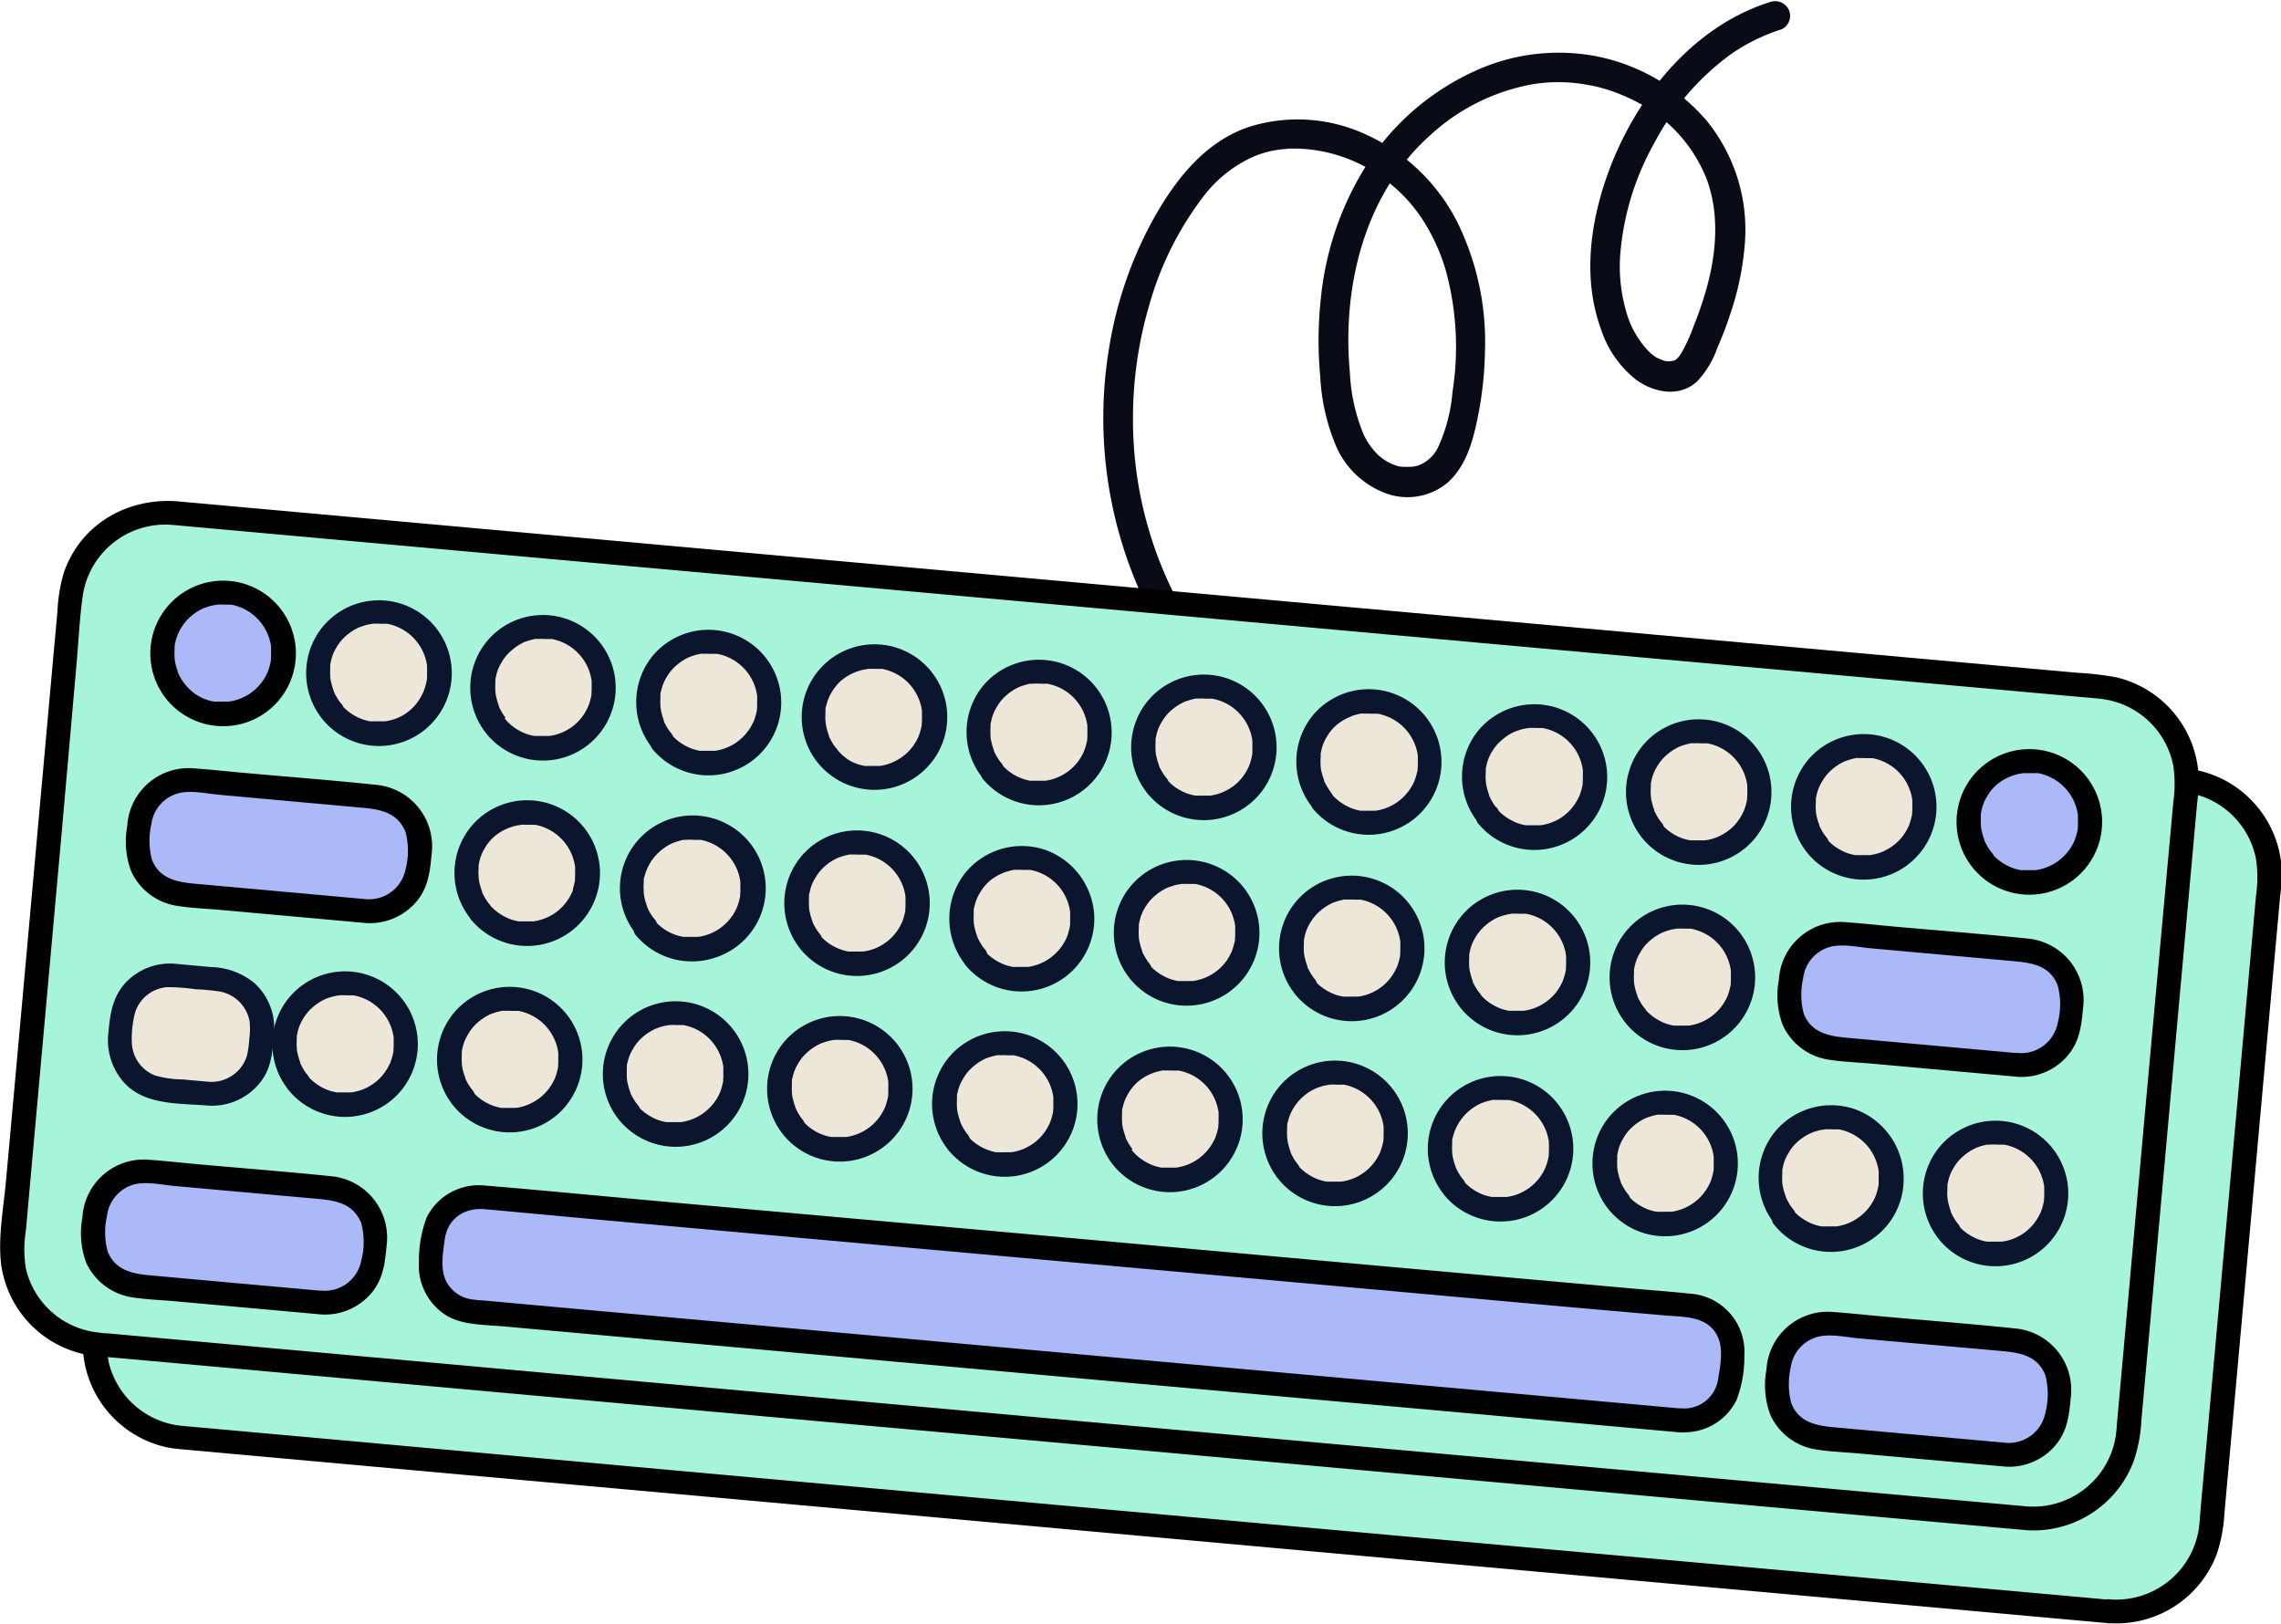
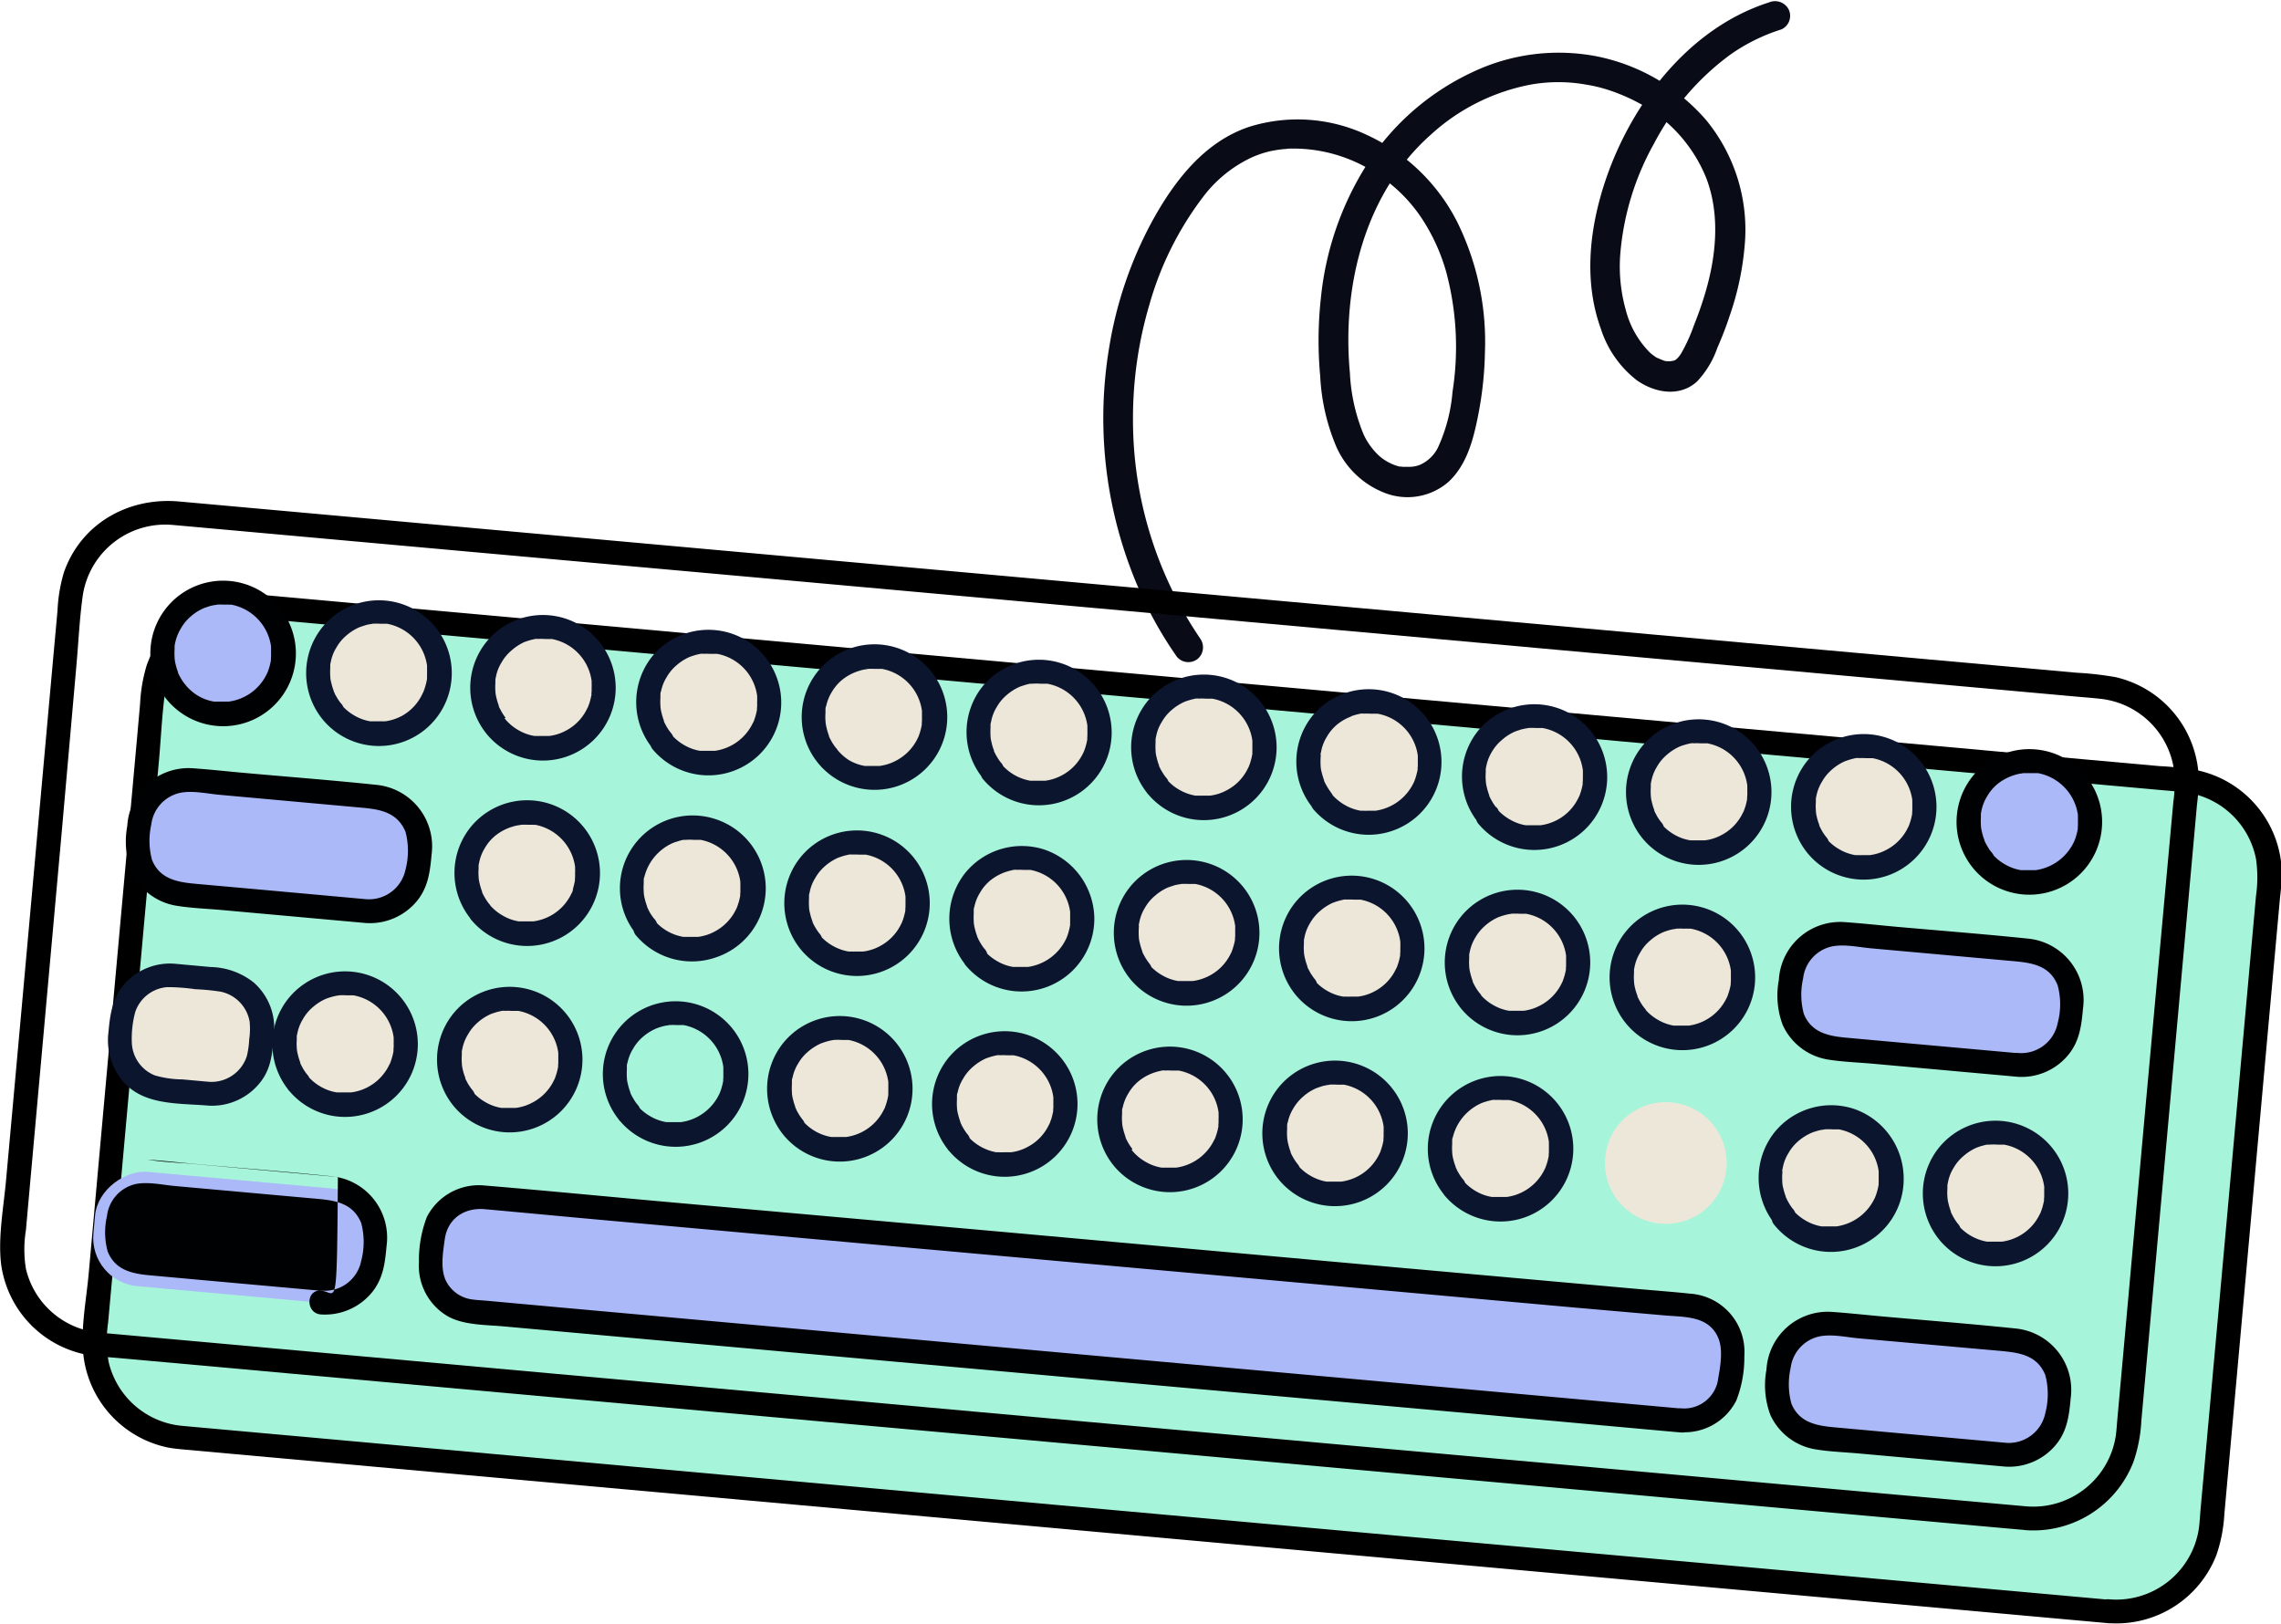
<svg xmlns="http://www.w3.org/2000/svg" viewBox="0 0 286.77 204.16">
  <defs>
    <style>.cls-1{fill:#090c17;}.cls-2{fill:#a6f4da;}.cls-3{fill:#acb9f9;}.cls-4{fill:#000102;}.cls-5{fill:#ede7d9;}.cls-6{fill:#0c152e;}</style>
  </defs>
  <g id="Layer_2" data-name="Layer 2">
    <g id="Layer_2-2" data-name="Layer 2">
      <path class="cls-1" d="M150.85,80.22a48.9,48.9,0,0,1-8.41-27.41,50.34,50.34,0,0,1,2.05-14.46,40.58,40.58,0,0,1,6.76-13.59A16.36,16.36,0,0,1,156.94,20a12.23,12.23,0,0,1,2.8-1c.53-.11,1.06-.19,1.59-.25.27,0,.54-.06.81-.07l.53,0a19,19,0,0,1,11.85,4.21A19.26,19.26,0,0,1,179,27.85a24.1,24.1,0,0,1,2.84,6.42,36.41,36.41,0,0,1,.77,15,20.79,20.79,0,0,1-1.83,7,4.61,4.61,0,0,1-2.24,2.16,3.5,3.5,0,0,1-1.25.26c-.33,0,.2,0-.14,0l-.41,0-.42,0s-.44-.09-.24,0a6.12,6.12,0,0,1-2.77-1.45,8.6,8.6,0,0,1-1.88-2.63,23,23,0,0,1-1.72-7.74C168.7,36,171.58,24.34,179.81,17a25.74,25.74,0,0,1,12.61-6.36,19.84,19.84,0,0,1,7,0,18.28,18.28,0,0,1,3.14.79,23.63,23.63,0,0,1,3.23,1.39,18.61,18.61,0,0,1,8.72,9.56c1.81,4.72,1.23,10.05-.22,14.77-.39,1.28-.84,2.54-1.34,3.79a21.13,21.13,0,0,1-1.59,3.49,3.45,3.45,0,0,1-.5.64,2.4,2.4,0,0,1-.37.28c.09-.05.21-.11-.08,0-.05,0-.33.11-.05,0l-.35.07s-.3,0-.11,0-.26,0-.3,0a2.25,2.25,0,0,1-.36-.06c.31.07,0,0,0,0-.24-.1-.48-.18-.71-.29,0,0-.31-.18-.08,0l-.34-.21c-.22-.16-.44-.32-.65-.5a11.67,11.67,0,0,1-3.06-5.37,20.2,20.2,0,0,1-.7-7,34.12,34.12,0,0,1,4.25-13.95,32.58,32.58,0,0,1,9.6-11.18,23.29,23.29,0,0,1,6.4-3.16,1.87,1.87,0,0,0,.95-2.46,1.92,1.92,0,0,0-2.46-.95c-10.79,3.42-18.41,14.1-21.29,24.67-1.46,5.36-1.81,11.1.12,16.4a13.28,13.28,0,0,0,4.54,6.47c2.24,1.56,5.32,2.13,7.52.16a11.73,11.73,0,0,0,2.57-4.24c.57-1.3,1.09-2.62,1.54-4a35.91,35.91,0,0,0,1.89-8.74A21.72,21.72,0,0,0,214.5,15.1a24.55,24.55,0,0,0-13.67-8,25.25,25.25,0,0,0-15.77,2,31.72,31.72,0,0,0-12.52,10.53,38.47,38.47,0,0,0-6.48,17.87,48.83,48.83,0,0,0-.08,9.82,25.94,25.94,0,0,0,2,8.79,11,11,0,0,0,6.11,5.86,7.87,7.87,0,0,0,8-1.37c2.26-2.1,3.09-5.14,3.68-8.06a45,45,0,0,0,.92-8.34,34,34,0,0,0-3.53-16.38A24,24,0,0,0,171.92,17a20.42,20.42,0,0,0-14.79-1.08c-5.79,1.89-9.62,7-12.4,12.12a50,50,0,0,0-5.26,15.51,53.81,53.81,0,0,0,4.39,32,49.92,49.92,0,0,0,4.08,7,1.88,1.88,0,0,0,2.62.3,1.9,1.9,0,0,0,.29-2.62Z" />
      <rect class="cls-2" x="96.11" y="5.89" width="104.96" height="267.05" rx="11.84" transform="translate(-3.62 274.88) rotate(-84.84)" />
      <path d="M265.06,201.12,252.67,200l-32.21-2.9-44.55-4-49.4-4.46-46.79-4.23L43,181.08,23.9,179.36l-1.18-.11a10.47,10.47,0,0,1-9.07-8.05,15.43,15.43,0,0,1-.06-4.89l.51-5.6,4-44.44L20,95.47c.26-3,.39-6,.81-8.88a10.48,10.48,0,0,1,11.32-8.87l.9.08,6.42.58,28.13,2.53,42.26,3.82,48.78,4.4,48,4.33,39.88,3.6,24.15,2.18c1.28.12,2.56.21,3.84.35a10.48,10.48,0,0,1,9.14,8.41,16.18,16.18,0,0,1,0,4.61l-3.44,38.13-3.53,39c-.07.81-.11,1.64-.22,2.46a10.5,10.5,0,0,1-11.33,8.87c-1.92-.14-1.91,2.86,0,3a13.48,13.48,0,0,0,13.54-8.56,19,19,0,0,0,1-5.16l1.34-14.84,4.27-47.38,1.39-15.31a23.36,23.36,0,0,0,.16-4.18A13.47,13.47,0,0,0,276.4,96.88a37,37,0,0,0-4.92-.56l-9-.81L230,92.57,184.82,88.5,134.87,84,87.75,79.74l-36.56-3.3L32.91,74.79c-6.32-.57-12.27,2.7-14.46,8.83a19.89,19.89,0,0,0-.84,4.9l-.53,5.93L13,139.6l-1.85,20.53c-.3,3.34-1.05,7-.65,10.38A13.45,13.45,0,0,0,21.15,182c.75.14,1.51.2,2.27.27l6.19.56,28.33,2.56,42.71,3.85,49.48,4.47,48.52,4.38,39.83,3.59,23.5,2.12,3.08.28C267,204.29,267,201.29,265.06,201.12Z" />
-       <rect class="cls-2" x="85.72" y="-5.85" width="104.96" height="267.05" rx="11.84" transform="translate(-1.38 253.85) rotate(-84.84)" />
      <path d="M254.67,189.38l-12.39-1.11-32.21-2.91-44.54-4-49.41-4.46-46.79-4.22-36.7-3.32-19.11-1.72c-.4,0-.79-.06-1.18-.11a10.47,10.47,0,0,1-9.08-8,15.08,15.08,0,0,1,0-4.88l.5-5.6,4-44.44L9.6,83.73c.27-3,.4-6,.81-8.88A10.49,10.49,0,0,1,21.73,66l.9.08,6.42.58,28.13,2.54L99.44,73l48.78,4.4,48,4.34,39.88,3.59,24.15,2.18c1.28.12,2.56.21,3.84.35a10.49,10.49,0,0,1,9.14,8.41,16.18,16.18,0,0,1,0,4.61L269.75,139l-3.52,39.05c-.08.82-.12,1.65-.23,2.46a10.49,10.49,0,0,1-11.33,8.87c-1.92-.14-1.91,2.86,0,3a13.48,13.48,0,0,0,13.54-8.56,18.52,18.52,0,0,0,1-5.16l1.34-14.84,4.28-47.37,1.38-15.32a22.47,22.47,0,0,0,.16-4.18A13.47,13.47,0,0,0,266,85.14a40.48,40.48,0,0,0-4.92-.56l-9-.81-32.49-2.93-45.18-4.08-49.95-4.51L77.36,68,40.81,64.7,22.52,63.05c-6.31-.57-12.27,2.7-14.46,8.84a19.71,19.71,0,0,0-.83,4.89l-.54,5.93L2.62,127.87.76,148.4c-.3,3.33-1,7-.64,10.38A13.43,13.43,0,0,0,10.77,170.3c.75.14,1.5.21,2.26.28l6.19.55,28.33,2.56,42.71,3.86L139.74,182l48.52,4.38,39.83,3.6,23.5,2.12,3.08.27C256.6,192.56,256.59,189.56,254.67,189.38Z" />
      <circle class="cls-3" cx="28.04" cy="82.14" r="7.65" />
      <path class="cls-4" d="M23.23,86a6.24,6.24,0,0,1-.49-.72c-.08-.14-.16-.28-.23-.42s-.1-.2-.14-.3.06.16,0-.08a8.1,8.1,0,0,1-.3-1,3.9,3.9,0,0,1-.12-.85,7,7,0,0,1,0-1c0-.08,0-.41,0-.34s0-.11,0-.11.05-.26.08-.39a5.74,5.74,0,0,1,.7-1.76A5.65,5.65,0,0,1,24,77.49a6.16,6.16,0,0,1,1.7-1.06l.24-.08.45-.15a5.23,5.23,0,0,1,.54-.12c.07,0,.51-.08.3-.06a8.69,8.69,0,0,1,1,0,5.07,5.07,0,0,1,.55,0h.11c-.12,0,.16,0,.19,0a6.22,6.22,0,0,1,5,5.27c0,.18,0,0,0,0l0,.23c0,.18,0,.37,0,.55s0,.31,0,.47-.06.58,0,.38a8.36,8.36,0,0,1-.23,1l-.15.45a2.43,2.43,0,0,1-.16.37,6.21,6.21,0,0,1-4.78,3.47c-.17,0,0,0,0,0l-.31,0c-.21,0-.42,0-.63,0l-.54,0-.24,0c.23,0-.1,0-.14,0a5.85,5.85,0,0,1-2-.73A6.13,6.13,0,0,1,23.23,86a1.51,1.51,0,0,0-2.12,0,1.53,1.53,0,0,0,0,2.12,9.17,9.17,0,0,0,10,2.66,9.15,9.15,0,1,0-10-2.66,1.51,1.51,0,0,0,2.12,0A1.54,1.54,0,0,0,23.23,86Z" />
      <circle class="cls-5" cx="47.63" cy="84.53" r="7.65" />
      <path class="cls-6" d="M42.81,88.37a6.35,6.35,0,0,1-.48-.72l-.24-.42c0-.1-.09-.2-.14-.3s.06.16,0-.08a8.1,8.1,0,0,1-.3-1,3.45,3.45,0,0,1-.13-.85,8.68,8.68,0,0,1,0-1c0-.08,0-.41,0-.34s0-.11,0-.11.05-.26.08-.39a5.28,5.28,0,0,1,.7-1.76,5.57,5.57,0,0,1,1.26-1.51,6.31,6.31,0,0,1,1.7-1.06c-.15.07.19-.07.24-.08s.3-.1.46-.15a4.28,4.28,0,0,1,.54-.12c.07,0,.51-.08.3-.06a8.69,8.69,0,0,1,1,0c.18,0,.36,0,.54,0,0,0,.26,0,.12,0s.16,0,.18,0a6.22,6.22,0,0,1,5.05,5.27c0,.18,0,0,0,0s0,.15,0,.23,0,.37,0,.55,0,.31,0,.47a3.77,3.77,0,0,0,0,.38,6.77,6.77,0,0,1-.23,1,4,4,0,0,1-.15.45,1.73,1.73,0,0,1-.16.37A6.1,6.1,0,0,1,50.54,90a6.3,6.3,0,0,1-2.12.69c-.18,0,0,0,0,0l-.32,0c-.2,0-.41,0-.62,0l-.55,0-.23,0-.15,0a5.93,5.93,0,0,1-2-.73,6.26,6.26,0,0,1-1.75-1.49,1.51,1.51,0,0,0-2.12,0,1.53,1.53,0,0,0,0,2.12,9.16,9.16,0,1,0-.17-11.71,9.2,9.2,0,0,0,.17,11.71,1.51,1.51,0,0,0,2.12,0A1.53,1.53,0,0,0,42.81,88.37Z" />
      <circle class="cls-5" cx="68.38" cy="86.4" r="7.65" />
      <path class="cls-6" d="M63.56,90.24a7.11,7.11,0,0,1-.48-.71l-.23-.43c-.05-.1-.1-.19-.14-.29s0,.16,0-.09a8.1,8.1,0,0,1-.3-1,3.93,3.93,0,0,1-.13-.84,7,7,0,0,1,0-1c0-.09,0-.42,0-.35s0-.11,0-.11.05-.26.08-.38a5.19,5.19,0,0,1,.7-1.76,5.51,5.51,0,0,1,1.27-1.52A6.5,6.5,0,0,1,66,80.69c-.15.07.19-.07.24-.08l.46-.14.54-.13c.07,0,.51-.07.3,0a7,7,0,0,1,1,0l.55,0,.11,0,.18,0a6.21,6.21,0,0,1,5,5.28c0,.18,0,0,0,0a2,2,0,0,1,0,.23,5.15,5.15,0,0,1,0,.55c0,.16,0,.32,0,.47s-.07.58,0,.38c-.06.34-.14.67-.23,1-.05.15-.1.3-.16.44a1.22,1.22,0,0,1-.16.37,6.08,6.08,0,0,1-2.64,2.78,6,6,0,0,1-2.13.69c-.18,0,0,0,0,0l-.31,0h-.63l-.55,0-.23,0c.23,0-.11,0-.15,0a5.87,5.87,0,0,1-2-.72,6.2,6.2,0,0,1-1.76-1.5,1.51,1.51,0,0,0-2.12,0,1.54,1.54,0,0,0,0,2.12,9.15,9.15,0,1,0-.17-11.71,9.2,9.2,0,0,0,.17,11.71,1.5,1.5,0,0,0,2.12-2.12Z" />
      <circle class="cls-5" cx="89.13" cy="88.27" r="7.65" />
      <path class="cls-6" d="M84.32,92.11a6,6,0,0,1-.49-.71c-.08-.14-.16-.28-.23-.43a2.59,2.59,0,0,1-.14-.29c-.11-.24.06.16,0-.09a8.51,8.51,0,0,1-.3-1,4,4,0,0,1-.13-.85,7,7,0,0,1,0-1c0-.08,0-.41,0-.35s0-.11,0-.11,0-.25.08-.38a5.41,5.41,0,0,1,.7-1.76,5.65,5.65,0,0,1,1.27-1.52,6.4,6.4,0,0,1,1.7-1.06c-.16.07.19-.06.23-.08l.46-.14.54-.13c.07,0,.51-.07.3,0a8.7,8.7,0,0,1,1,0l.55,0H90l.19,0a6.22,6.22,0,0,1,5,5.27c0,.18,0,0,0,0a1.94,1.94,0,0,1,0,.24,5,5,0,0,1,0,.55c0,.15,0,.31,0,.47s-.06.57,0,.37a8.52,8.52,0,0,1-.23,1l-.15.45a1.69,1.69,0,0,1-.17.36,6.23,6.23,0,0,1-4.77,3.48c-.18,0,0,0,0,0l-.31,0c-.21,0-.42,0-.63,0l-.55,0-.23,0c.23,0-.1,0-.14,0a5.85,5.85,0,0,1-2-.73,6,6,0,0,1-1.75-1.5,1.53,1.53,0,0,0-2.13,0,1.55,1.55,0,0,0,0,2.13A9.15,9.15,0,1,0,82,82.52a9.23,9.23,0,0,0,.17,11.72,1.53,1.53,0,0,0,2.13,0A1.55,1.55,0,0,0,84.32,92.11Z" />
      <circle class="cls-5" cx="109.88" cy="90.14" r="7.65" />
      <path class="cls-6" d="M105.07,94a6.24,6.24,0,0,1-.49-.72c-.08-.14-.16-.28-.23-.43a2.59,2.59,0,0,1-.14-.29c-.11-.24.06.16,0-.08a9.32,9.32,0,0,1-.3-1,4.78,4.78,0,0,1-.13-.85,7,7,0,0,1,0-1c0-.08,0-.41,0-.34s0-.11,0-.11,0-.26.08-.39a5.74,5.74,0,0,1,.7-1.76,5.84,5.84,0,0,1,1.27-1.52,6.39,6.39,0,0,1,1.7-1l.24-.09.45-.14a5.23,5.23,0,0,1,.54-.12c.07,0,.51-.08.3-.06a8.7,8.7,0,0,1,1,0l.55,0h.11l.19,0a6.22,6.22,0,0,1,5,5.27c0,.18,0,0,0,0l0,.24c0,.18,0,.36,0,.55s0,.31,0,.47-.06.57,0,.38a8.84,8.84,0,0,1-.23,1l-.15.45a3,3,0,0,1-.16.37,6.18,6.18,0,0,1-2.65,2.77,6.07,6.07,0,0,1-2.13.7c-.17,0,0,0,0,0l-.31,0c-.21,0-.42,0-.63,0l-.54,0-.24,0c.23,0-.1,0-.14,0a5.85,5.85,0,0,1-2-.73A6.13,6.13,0,0,1,105.07,94,1.51,1.51,0,0,0,103,94a1.53,1.53,0,0,0,0,2.12,9.17,9.17,0,0,0,10,2.66,9.15,9.15,0,1,0-10-2.66,1.51,1.51,0,0,0,2.12,0A1.54,1.54,0,0,0,105.07,94Z" />
      <circle class="cls-5" cx="130.63" cy="92.02" r="7.65" />
      <path class="cls-6" d="M125.82,95.86a5.73,5.73,0,0,1-.48-.71,4.63,4.63,0,0,1-.24-.43l-.14-.29c-.11-.25.06.16,0-.09a5.65,5.65,0,0,1-.3-1,3.45,3.45,0,0,1-.13-.85,8.51,8.51,0,0,1,0-1c0-.09,0-.42,0-.35s0-.11,0-.11l.09-.38a5.25,5.25,0,0,1,.7-1.77,5.57,5.57,0,0,1,1.26-1.51,6.4,6.4,0,0,1,1.7-1.06c-.16.07.19-.07.24-.08l.45-.14a5.29,5.29,0,0,1,.54-.13l.3,0a7,7,0,0,1,1,0c.19,0,.37,0,.55,0l.11,0,.19,0a6.22,6.22,0,0,1,5.05,5.28c0,.17,0,0,0,0a1.79,1.79,0,0,0,0,.23c0,.18,0,.37,0,.55s0,.31,0,.47-.06.58,0,.38a6.48,6.48,0,0,1-.23,1,4,4,0,0,1-.15.45,2.06,2.06,0,0,1-.16.37,6.15,6.15,0,0,1-2.65,2.78,6.08,6.08,0,0,1-2.12.69c-.18,0,0,0,0,0l-.31,0h-.63c-.18,0-.36,0-.54,0l-.24,0-.14,0a6.14,6.14,0,0,1-3.75-2.22,1.51,1.51,0,0,0-2.12,0,1.53,1.53,0,0,0,0,2.12,9.15,9.15,0,1,0-.18-11.71A9.2,9.2,0,0,0,123.7,98a1.51,1.51,0,0,0,2.12,0A1.54,1.54,0,0,0,125.82,95.86Z" />
      <circle class="cls-5" cx="151.39" cy="93.89" r="7.65" />
      <path class="cls-6" d="M146.57,97.73a7.11,7.11,0,0,1-.48-.71c-.09-.14-.16-.28-.24-.43l-.14-.29c-.11-.24.06.16,0-.09a6.66,6.66,0,0,1-.3-1,3.38,3.38,0,0,1-.13-.84,8.68,8.68,0,0,1,0-1c0-.08,0-.41,0-.35s0-.11,0-.11.05-.25.08-.38a5.19,5.19,0,0,1,.7-1.76,5.61,5.61,0,0,1,1.26-1.52,6.57,6.57,0,0,1,1.7-1.06c-.16.07.19-.06.24-.08l.46-.14.53-.13c.08,0,.51-.07.31,0a6.91,6.91,0,0,1,1,0l.54,0h.11l.19,0a6.22,6.22,0,0,1,5.05,5.28c0,.18,0,0,0,0s0,.16,0,.23,0,.37,0,.55,0,.32,0,.47a3.77,3.77,0,0,0,0,.38,6.9,6.9,0,0,1-.23,1,3.26,3.26,0,0,1-.15.44,1.53,1.53,0,0,1-.16.37,6.05,6.05,0,0,1-2.65,2.78,5.88,5.88,0,0,1-2.12.69c-.18,0,0,0,0,0l-.32,0c-.21,0-.41,0-.62,0a4.93,4.93,0,0,1-.55,0l-.24,0c.24,0-.1,0-.14,0a6.15,6.15,0,0,1-2-.73,6,6,0,0,1-1.75-1.5,1.5,1.5,0,1,0-2.12,2.12,9.15,9.15,0,1,0-.17-11.71,9.2,9.2,0,0,0,.17,11.71,1.5,1.5,0,0,0,2.12,0A1.53,1.53,0,0,0,146.57,97.73Z" />
      <circle class="cls-5" cx="172.14" cy="95.76" r="7.65" />
      <path class="cls-6" d="M167.32,99.61a6.35,6.35,0,0,1-.48-.72l-.24-.43-.14-.29c-.1-.24.06.16,0-.08a9.32,9.32,0,0,1-.3-1,3.45,3.45,0,0,1-.13-.85,8.68,8.68,0,0,1,0-1c0-.08.05-.41,0-.34s0-.11,0-.11.05-.26.08-.39a5.28,5.28,0,0,1,.7-1.76,5.61,5.61,0,0,1,1.26-1.52,6.29,6.29,0,0,1,1.7-1L170,90l.46-.14.54-.13c.07,0,.51-.07.3,0a8.7,8.7,0,0,1,1,0l.54,0H173l.18,0A6.21,6.21,0,0,1,178.25,95c0,.18,0,0,0,0s0,.16,0,.24,0,.36,0,.55,0,.31,0,.47-.07.57,0,.38a8.9,8.9,0,0,1-.24,1,4,4,0,0,1-.15.45,2,2,0,0,1-.16.37,6.28,6.28,0,0,1-4.77,3.47c-.18,0,0,0,0,0l-.31,0c-.21,0-.42,0-.63,0a4.93,4.93,0,0,1-.55,0l-.23,0c.23,0-.11,0-.15,0a5.93,5.93,0,0,1-2-.73,6.26,6.26,0,0,1-1.75-1.49,1.5,1.5,0,0,0-2.12,0,1.53,1.53,0,0,0,0,2.12A9.15,9.15,0,1,0,165,90a9.2,9.2,0,0,0,.17,11.72,1.5,1.5,0,0,0,2.12-2.12Z" />
      <circle class="cls-5" cx="192.89" cy="97.64" r="7.65" />
      <path class="cls-6" d="M188.07,101.48a6.35,6.35,0,0,1-.48-.72c-.08-.14-.16-.28-.23-.42s-.1-.2-.14-.3.05.16,0-.08a8.1,8.1,0,0,1-.3-1,4,4,0,0,1-.13-.85,7,7,0,0,1,0-1c0-.08,0-.41,0-.34s0-.11,0-.11.05-.26.08-.39a5.5,5.5,0,0,1,.7-1.76A5.62,5.62,0,0,1,188.86,93a6.25,6.25,0,0,1,1.69-1.06c-.15.07.19-.07.24-.08s.31-.1.46-.15l.54-.12c.07,0,.51-.08.3-.06a8.69,8.69,0,0,1,1,0l.55,0s.25,0,.11,0,.16,0,.18,0A6.21,6.21,0,0,1,199,96.84c0,.18,0,0,0,0a1.64,1.64,0,0,1,0,.23,5.06,5.06,0,0,1,0,.55c0,.16,0,.31,0,.47s-.07.58,0,.38a8.36,8.36,0,0,1-.23,1l-.15.45a1.76,1.76,0,0,1-.17.37,6.13,6.13,0,0,1-2.64,2.78,6.43,6.43,0,0,1-2.13.69c-.18,0,0,0,0,0l-.31,0c-.21,0-.42,0-.63,0l-.55,0-.23,0-.14,0a5.85,5.85,0,0,1-2-.73,6.16,6.16,0,0,1-1.76-1.49,1.51,1.51,0,0,0-2.12,0,1.54,1.54,0,0,0,0,2.12,9.16,9.16,0,1,0-.17-11.71A9.2,9.2,0,0,0,186,103.6a1.5,1.5,0,0,0,2.12-2.12Z" />
      <circle class="cls-5" cx="213.64" cy="99.51" r="7.65" />
      <path class="cls-6" d="M208.83,103.35a7,7,0,0,1-.49-.71l-.23-.43c-.05-.1-.1-.19-.14-.29s.06.16,0-.09a8.1,8.1,0,0,1-.3-1,3.93,3.93,0,0,1-.13-.84,7,7,0,0,1,0-1c0-.09,0-.42,0-.35s0-.11,0-.11.05-.26.08-.38a5.41,5.41,0,0,1,.7-1.76,5.51,5.51,0,0,1,1.27-1.52,6.4,6.4,0,0,1,1.7-1.06c-.16.07.19-.07.23-.08l.46-.14.54-.13c.07,0,.51-.07.3,0a7,7,0,0,1,1,0l.55,0,.11,0,.19,0a6.22,6.22,0,0,1,5,5.28c0,.18,0,0,0,0a2,2,0,0,1,0,.23,5.15,5.15,0,0,1,0,.55,3.65,3.65,0,0,1,0,.47c0,.1-.06.58,0,.38a8.52,8.52,0,0,1-.23,1l-.15.44a1.56,1.56,0,0,1-.17.37,6.08,6.08,0,0,1-2.64,2.78,5.87,5.87,0,0,1-2.13.69c-.18,0,0,0,0,0l-.31,0h-.63l-.55,0-.23,0c.23,0-.1,0-.14,0a5.84,5.84,0,0,1-2-.72,6.17,6.17,0,0,1-1.75-1.5,1.5,1.5,0,0,0-2.12,2.12,9.15,9.15,0,1,0-.18-11.71,9.19,9.19,0,0,0,.18,11.71,1.51,1.51,0,0,0,2.12,0A1.54,1.54,0,0,0,208.83,103.35Z" />
      <circle class="cls-5" cx="234.39" cy="101.38" r="7.65" />
      <path class="cls-6" d="M229.58,105.22a6,6,0,0,1-.49-.71c-.08-.14-.16-.28-.23-.43a2.59,2.59,0,0,1-.14-.29c-.11-.24.06.16,0-.09a7,7,0,0,1-.31-1,3.9,3.9,0,0,1-.12-.85,7,7,0,0,1,0-1c0-.08,0-.41,0-.35s0-.11,0-.11.05-.25.08-.38a5.42,5.42,0,0,1,.71-1.76,5.61,5.61,0,0,1,1.26-1.52,6.4,6.4,0,0,1,1.7-1.06c-.16.07.19-.06.24-.08l.45-.14.54-.13c.07,0,.51-.07.3,0a8.7,8.7,0,0,1,1,0l.55,0h.11l.19,0a6.21,6.21,0,0,1,5,5.27c0,.18,0,0,0,0a1.94,1.94,0,0,0,0,.24c0,.18,0,.36,0,.55s0,.31,0,.47-.06.57,0,.37a8.52,8.52,0,0,1-.23,1l-.15.45a2.32,2.32,0,0,1-.16.36,6.15,6.15,0,0,1-2.65,2.78,6.07,6.07,0,0,1-2.13.7c-.17,0,0,0,0,0l-.31,0c-.21,0-.42,0-.63,0a4.89,4.89,0,0,1-.54,0l-.24,0c.23,0-.1,0-.14,0a5.85,5.85,0,0,1-2-.73,6,6,0,0,1-1.75-1.5,1.52,1.52,0,0,0-2.12,0,1.54,1.54,0,0,0,0,2.13,9.15,9.15,0,1,0-.18-11.72,9.21,9.21,0,0,0,.18,11.72,1.52,1.52,0,0,0,2.12,0A1.55,1.55,0,0,0,229.58,105.22Z" />
      <circle class="cls-5" cx="66.27" cy="109.76" r="7.65" />
      <path class="cls-6" d="M61.46,113.6a6.24,6.24,0,0,1-.49-.72c-.08-.14-.16-.28-.23-.42s-.1-.2-.14-.3.06.16,0-.08a8.67,8.67,0,0,1-.3-1,4,4,0,0,1-.13-.85,7,7,0,0,1,0-1c0-.08,0-.41,0-.34s0-.11,0-.11.05-.26.08-.39a5.5,5.5,0,0,1,.7-1.76,5.65,5.65,0,0,1,1.27-1.52,6.39,6.39,0,0,1,1.7-1l.23-.09.46-.14a5.23,5.23,0,0,1,.54-.12c.07,0,.51-.08.3-.06a8.69,8.69,0,0,1,1,0,5.07,5.07,0,0,1,.55,0h.11l.19,0a6.23,6.23,0,0,1,5,5.27c0,.18,0,0,0,0a1.94,1.94,0,0,1,0,.24,5.06,5.06,0,0,1,0,.55c0,.16,0,.31,0,.47s-.06.58,0,.38a8.36,8.36,0,0,1-.23,1L72,112a1.76,1.76,0,0,1-.17.37,6.18,6.18,0,0,1-2.64,2.78,6.28,6.28,0,0,1-2.13.69c-.18,0,0,0,0,0l-.31,0c-.21,0-.42,0-.63,0l-.55,0-.23,0c.23,0-.1,0-.14,0a5.85,5.85,0,0,1-2-.73,6.13,6.13,0,0,1-1.75-1.49,1.52,1.52,0,0,0-2.13,0,1.54,1.54,0,0,0,0,2.12A9.16,9.16,0,1,0,59.16,104a9.19,9.19,0,0,0,.17,11.71,1.52,1.52,0,0,0,2.13,0A1.54,1.54,0,0,0,61.46,113.6Z" />
      <circle class="cls-5" cx="87.02" cy="111.63" r="7.65" />
      <path class="cls-6" d="M82.21,115.47a7,7,0,0,1-.49-.71l-.23-.43c0-.1-.1-.19-.14-.29s.06.16,0-.09a8.1,8.1,0,0,1-.3-1,3.82,3.82,0,0,1-.12-.85,6.81,6.81,0,0,1,0-1c0-.09,0-.42,0-.35s0-.11,0-.11,0-.26.08-.38A6.3,6.3,0,0,1,83,107a6.4,6.4,0,0,1,1.7-1.06c-.16.07.19-.07.24-.08l.45-.14a5.29,5.29,0,0,1,.54-.13l.3,0a7,7,0,0,1,1,0l.55,0,.11,0,.19,0a6.22,6.22,0,0,1,5,5.28c0,.17,0,0,0,0a1.79,1.79,0,0,0,0,.23c0,.19,0,.37,0,.55s0,.31,0,.47-.06.58,0,.38a7.93,7.93,0,0,1-.23,1l-.15.45a2.06,2.06,0,0,1-.16.37,6.2,6.2,0,0,1-2.65,2.78,6.07,6.07,0,0,1-2.13.69c-.17,0,0,0,0,0l-.31,0h-.63c-.18,0-.36,0-.54,0l-.24,0c.23,0-.1,0-.14,0a6.06,6.06,0,0,1-2-.72,6.17,6.17,0,0,1-1.75-1.5,1.51,1.51,0,0,0-2.12,0,1.53,1.53,0,0,0,0,2.12,9.19,9.19,0,0,0,10,2.67A9.15,9.15,0,0,0,90,103a9.15,9.15,0,0,0-9.86,14.63,1.51,1.51,0,0,0,2.12,0A1.54,1.54,0,0,0,82.21,115.47Z" />
      <circle class="cls-5" cx="107.77" cy="113.5" r="7.65" />
      <path class="cls-6" d="M103,117.34a5.73,5.73,0,0,1-.48-.71,3.62,3.62,0,0,1-.24-.43l-.14-.29c-.11-.24.06.16,0-.09a5.65,5.65,0,0,1-.3-1,3.31,3.31,0,0,1-.13-.84,8.68,8.68,0,0,1,0-1c0-.08,0-.41,0-.35s0-.11,0-.11l.09-.38a5.19,5.19,0,0,1,.7-1.76,5.61,5.61,0,0,1,1.26-1.52,6.4,6.4,0,0,1,1.7-1.06c-.16.07.19-.06.24-.08l.45-.14.54-.13c.07,0,.51-.07.3,0a7,7,0,0,1,1,0l.55,0h.11l.19,0a6.21,6.21,0,0,1,5,5.27c0,.18,0,0,0,0a1.94,1.94,0,0,0,0,.24c0,.18,0,.36,0,.54s0,.32,0,.47-.06.58,0,.38a6.9,6.9,0,0,1-.23,1,3.26,3.26,0,0,1-.15.44,2.06,2.06,0,0,1-.16.37,6.1,6.1,0,0,1-2.65,2.78,5.88,5.88,0,0,1-2.12.69c-.18,0,0,0,0,0l-.31,0c-.21,0-.42,0-.63,0a4.89,4.89,0,0,1-.54,0l-.24,0c.23,0-.1,0-.14,0a6.15,6.15,0,0,1-2-.73,6,6,0,0,1-1.75-1.5,1.5,1.5,0,0,0-2.12,2.12,9.15,9.15,0,1,0-.18-11.71,9.2,9.2,0,0,0,.18,11.71,1.5,1.5,0,0,0,2.12,0A1.54,1.54,0,0,0,103,117.34Z" />
      <circle class="cls-5" cx="128.53" cy="115.37" r="7.65" />
      <path class="cls-6" d="M123.71,119.22a6.35,6.35,0,0,1-.48-.72l-.24-.43c0-.09-.09-.19-.14-.29s.06.16,0-.08a7.46,7.46,0,0,1-.3-1,3.45,3.45,0,0,1-.13-.85,8.68,8.68,0,0,1,0-1c0-.08,0-.41,0-.34s0-.11,0-.11,0-.26.08-.39a5.28,5.28,0,0,1,.7-1.76,5.61,5.61,0,0,1,1.26-1.52,6.55,6.55,0,0,1,1.7-1l.24-.09.46-.14.53-.13c.08,0,.51-.07.31,0a8.7,8.7,0,0,1,1,0l.54,0h.11l.19,0a6.21,6.21,0,0,1,5,5.27c0,.18,0,0,0,0s0,.16,0,.24,0,.36,0,.55,0,.31,0,.47a3.47,3.47,0,0,0,0,.38,7.08,7.08,0,0,1-.23,1,4,4,0,0,1-.15.45,2,2,0,0,1-.16.37,6.28,6.28,0,0,1-4.77,3.47c-.18,0,0,0,0,0l-.32,0-.62,0-.55,0-.23,0c.23,0-.11,0-.15,0a5.93,5.93,0,0,1-2-.73,6.13,6.13,0,0,1-1.75-1.49,1.51,1.51,0,0,0-2.12,0,1.53,1.53,0,0,0,0,2.12,9.15,9.15,0,0,0,16.09-6.06,9.28,9.28,0,0,0-6.23-8.58,9.18,9.18,0,0,0-10,2.92,9.28,9.28,0,0,0,.17,11.72,1.51,1.51,0,0,0,2.12,0A1.53,1.53,0,0,0,123.71,119.22Z" />
      <circle class="cls-5" cx="149.28" cy="117.25" r="7.65" />
      <path class="cls-6" d="M144.46,121.09a7.11,7.11,0,0,1-.48-.71l-.24-.43a2.59,2.59,0,0,0-.14-.29c-.1-.25.06.15,0-.09a8.1,8.1,0,0,1-.3-1,3.45,3.45,0,0,1-.13-.85,8.68,8.68,0,0,1,0-1c0-.08.05-.41,0-.34s0-.11,0-.11.05-.26.08-.38a5.25,5.25,0,0,1,.7-1.77,5.44,5.44,0,0,1,1.27-1.51,6.1,6.1,0,0,1,1.69-1.06c-.15.07.19-.07.24-.08s.3-.1.46-.15.36-.09.54-.12.51-.08.3-.06a8.69,8.69,0,0,1,1,0c.18,0,.36,0,.54,0,0,0,.26,0,.12,0s.16,0,.18,0a6.21,6.21,0,0,1,5,5.28c0,.17,0,0,0,0a1.64,1.64,0,0,1,0,.23c0,.18,0,.37,0,.55s0,.31,0,.47-.07.58,0,.38a7.94,7.94,0,0,1-.24,1,4,4,0,0,1-.15.45,1.34,1.34,0,0,1-.16.37,6.1,6.1,0,0,1-2.65,2.78,6.3,6.3,0,0,1-2.12.69c-.18,0,0,0,0,0l-.31,0c-.21,0-.42,0-.63,0l-.55,0-.23,0-.15,0a5.8,5.8,0,0,1-2-.73,6.16,6.16,0,0,1-1.76-1.49,1.51,1.51,0,0,0-2.12,0,1.53,1.53,0,0,0,0,2.12,9.16,9.16,0,1,0-.17-11.71,9.2,9.2,0,0,0,.17,11.71,1.51,1.51,0,0,0,2.12,0A1.53,1.53,0,0,0,144.46,121.09Z" />
      <circle class="cls-5" cx="170.03" cy="119.12" r="7.65" />
      <path class="cls-6" d="M165.21,123c-.12-.16-.31-.43-.48-.71l-.23-.43c-.05-.1-.1-.19-.14-.29s.06.16,0-.09a8.1,8.1,0,0,1-.3-1,3.93,3.93,0,0,1-.13-.84,7,7,0,0,1,0-1c0-.08,0-.41,0-.35s0-.11,0-.11.05-.25.08-.38a5.41,5.41,0,0,1,.7-1.76,5.65,5.65,0,0,1,1.27-1.52,6.5,6.5,0,0,1,1.69-1.06c-.15.07.2-.06.24-.08l.46-.14.54-.13c.07,0,.51-.07.3,0a7,7,0,0,1,1,0l.55,0,.11,0,.18,0a6.21,6.21,0,0,1,5,5.28c0,.18,0,0,0,0a2,2,0,0,1,0,.23,5.15,5.15,0,0,1,0,.55c0,.16,0,.32,0,.47s-.07.58,0,.38a8.52,8.52,0,0,1-.23,1l-.15.44a1.56,1.56,0,0,1-.17.37,6.08,6.08,0,0,1-2.64,2.78,5.87,5.87,0,0,1-2.13.69c-.18,0,0,0,0,0l-.31,0c-.21,0-.42,0-.63,0a5.07,5.07,0,0,1-.55,0l-.23,0c.23,0-.1,0-.14,0a5.84,5.84,0,0,1-2-.72,6,6,0,0,1-1.76-1.5,1.52,1.52,0,0,0-2.12,0,1.54,1.54,0,0,0,0,2.12,9.15,9.15,0,1,0-.17-11.71,9.21,9.21,0,0,0,.17,11.71,1.5,1.5,0,0,0,2.12,0A1.52,1.52,0,0,0,165.21,123Z" />
      <circle class="cls-5" cx="190.78" cy="120.99" r="7.65" />
      <path class="cls-6" d="M186,124.83a5.26,5.26,0,0,1-.49-.71c-.08-.14-.16-.28-.23-.43a2.59,2.59,0,0,1-.14-.29c-.11-.24.06.16,0-.09a8.51,8.51,0,0,1-.3-1,4,4,0,0,1-.13-.85,7,7,0,0,1,0-1c0-.08,0-.41,0-.35s0-.11,0-.11.05-.25.08-.38a5.5,5.5,0,0,1,.7-1.76,5.84,5.84,0,0,1,1.27-1.52,6.4,6.4,0,0,1,1.7-1.06c-.16.07.19-.06.23-.08l.46-.14.54-.13c.07,0,.51-.07.3-.05a8.7,8.7,0,0,1,1,0l.55,0h.11l.19,0a6.21,6.21,0,0,1,5.05,5.27c0,.18,0,0,0,0a1.94,1.94,0,0,1,0,.24c0,.18,0,.36,0,.55s0,.31,0,.47-.06.57,0,.38a8.84,8.84,0,0,1-.23,1l-.15.45a2.32,2.32,0,0,1-.16.36,6.15,6.15,0,0,1-2.65,2.78,6.07,6.07,0,0,1-2.13.7c-.17,0,0,0,0,0l-.31,0c-.21,0-.42,0-.63,0l-.55,0-.23,0c.23,0-.1,0-.14,0a5.85,5.85,0,0,1-2-.73,6,6,0,0,1-1.75-1.5,1.5,1.5,0,0,0-2.12,2.13,9.15,9.15,0,1,0-.18-11.72,9.19,9.19,0,0,0,.18,11.72,1.52,1.52,0,0,0,2.12,0A1.55,1.55,0,0,0,186,124.83Z" />
      <circle class="cls-5" cx="211.53" cy="122.87" r="7.65" />
      <path class="cls-6" d="M206.72,126.71a6.24,6.24,0,0,1-.49-.72c-.08-.14-.16-.28-.23-.42s-.1-.2-.14-.3.06.16,0-.08a7.08,7.08,0,0,1-.31-1,3.9,3.9,0,0,1-.12-.85,7,7,0,0,1,0-1c0-.08,0-.41,0-.34s0-.11,0-.11.05-.26.08-.39a5.51,5.51,0,0,1,.71-1.76,5.43,5.43,0,0,1,1.26-1.51,6.16,6.16,0,0,1,1.7-1.06l.24-.09.45-.14a5.23,5.23,0,0,1,.54-.12c.07,0,.51-.08.3-.06a8.69,8.69,0,0,1,1,0,4.93,4.93,0,0,1,.55,0h.11l.19,0a6.22,6.22,0,0,1,5.05,5.27c0,.18,0,0,0,0a2,2,0,0,0,0,.23c0,.18,0,.37,0,.55s0,.31,0,.47-.06.58,0,.38a8.36,8.36,0,0,1-.23,1l-.15.45a2.43,2.43,0,0,1-.16.37,6.21,6.21,0,0,1-4.77,3.47c-.18,0,0,0,0,0l-.31,0c-.21,0-.42,0-.63,0l-.54,0-.24,0c.23,0-.1,0-.14,0a5.85,5.85,0,0,1-2-.73,6.13,6.13,0,0,1-1.75-1.49,1.51,1.51,0,0,0-2.12,0,1.53,1.53,0,0,0,0,2.12,9.17,9.17,0,0,0,10,2.66,9.15,9.15,0,1,0-10-2.66,1.51,1.51,0,0,0,2.12,0A1.54,1.54,0,0,0,206.72,126.71Z" />
      <circle class="cls-5" cx="43.41" cy="131.24" r="7.65" />
      <path class="cls-6" d="M38.6,135.08a7,7,0,0,1-.49-.71l-.23-.43c-.05-.1-.1-.19-.14-.29s.06.16,0-.09a8.1,8.1,0,0,1-.3-1,3.93,3.93,0,0,1-.13-.84,7,7,0,0,1,0-1c0-.09,0-.42,0-.35s0-.11,0-.11.05-.26.08-.38a5.41,5.41,0,0,1,.7-1.76,5.51,5.51,0,0,1,1.27-1.52,6.4,6.4,0,0,1,1.7-1.06c-.16.07.19-.07.23-.08l.46-.14.54-.13c.07,0,.51-.07.3-.05a7,7,0,0,1,1,0l.55,0,.11,0,.19,0a6.22,6.22,0,0,1,5.05,5.28c0,.18,0,0,0,0a1.79,1.79,0,0,1,0,.23,5.15,5.15,0,0,1,0,.55,3.65,3.65,0,0,1,0,.47c0,.1-.06.58,0,.38a7.93,7.93,0,0,1-.23,1q-.07.24-.15.45a1.56,1.56,0,0,1-.17.37,6.17,6.17,0,0,1-4.77,3.47c-.18,0,0,0,0,0l-.31,0h-.63l-.55,0-.23,0c.23,0-.1,0-.14,0a5.84,5.84,0,0,1-2-.72,6.17,6.17,0,0,1-1.75-1.5,1.5,1.5,0,1,0-2.12,2.12,9.15,9.15,0,1,0-.18-11.71,9.19,9.19,0,0,0,.18,11.71,1.51,1.51,0,0,0,2.12,0A1.54,1.54,0,0,0,38.6,135.08Z" />
      <circle class="cls-5" cx="64.16" cy="133.11" r="7.65" />
      <path class="cls-6" d="M59.35,137a7,7,0,0,1-.49-.71c-.08-.14-.16-.28-.23-.43a2.59,2.59,0,0,1-.14-.29c-.11-.24.06.16,0-.09a7,7,0,0,1-.31-1,3.9,3.9,0,0,1-.12-.85,7,7,0,0,1,0-1c0-.08,0-.41,0-.35s0-.11,0-.11.05-.25.08-.38a5.42,5.42,0,0,1,.71-1.76,5.61,5.61,0,0,1,1.26-1.52,6.4,6.4,0,0,1,1.7-1.06c-.16.07.19-.06.24-.08l.45-.14.54-.13c.07,0,.51-.07.3,0a7,7,0,0,1,1,0l.55,0H65l.19,0a6.21,6.21,0,0,1,5,5.27c0,.18,0,0,0,0a1.94,1.94,0,0,0,0,.24c0,.18,0,.36,0,.54s0,.32,0,.47-.06.58,0,.38a8.52,8.52,0,0,1-.23,1l-.15.45a2.32,2.32,0,0,1-.16.36,6.15,6.15,0,0,1-2.65,2.78,6.07,6.07,0,0,1-2.13.7c-.17,0,0,0,0,0l-.31,0c-.21,0-.42,0-.63,0a4.89,4.89,0,0,1-.54,0l-.24,0c.23,0-.1,0-.14,0a5.85,5.85,0,0,1-2-.73,6,6,0,0,1-1.75-1.5,1.52,1.52,0,0,0-2.12,0,1.54,1.54,0,0,0,0,2.13,9.15,9.15,0,1,0-.18-11.72,9.21,9.21,0,0,0,.18,11.72,1.52,1.52,0,0,0,2.12,0A1.55,1.55,0,0,0,59.35,137Z" />
-       <circle class="cls-5" cx="84.92" cy="134.98" r="7.65" />
      <path class="cls-6" d="M80.1,138.83a5.24,5.24,0,0,1-.48-.72c-.09-.14-.16-.28-.24-.43s-.09-.19-.14-.29.06.16,0-.08a6.22,6.22,0,0,1-.3-1,3.45,3.45,0,0,1-.13-.85,8.68,8.68,0,0,1,0-1c0-.08,0-.41,0-.34s0-.11,0-.11,0-.26.08-.39a5.28,5.28,0,0,1,.7-1.76,5.61,5.61,0,0,1,1.26-1.52,6.39,6.39,0,0,1,1.7-1.05l.24-.09.45-.14a5.23,5.23,0,0,1,.54-.12c.07,0,.51-.08.31-.06a8.44,8.44,0,0,1,1,0l.55,0h.11l.19,0a6.22,6.22,0,0,1,5,5.27c0,.18,0,0,0,0a1.94,1.94,0,0,0,0,.24c0,.18,0,.36,0,.55s0,.31,0,.47-.06.57,0,.38a7.08,7.08,0,0,1-.23,1,4,4,0,0,1-.15.45,3,3,0,0,1-.16.37,6.28,6.28,0,0,1-4.77,3.47c-.18,0,0,0,0,0l-.32,0c-.21,0-.42,0-.63,0l-.54,0-.24,0c.23,0-.1,0-.14,0a5.93,5.93,0,0,1-2-.73,6.13,6.13,0,0,1-1.75-1.49,1.51,1.51,0,0,0-2.12,0A1.53,1.53,0,0,0,78,141a9.18,9.18,0,0,0,10,2.66A9.15,9.15,0,1,0,78,141a1.51,1.51,0,0,0,2.12,0A1.54,1.54,0,0,0,80.1,138.83Z" />
      <circle class="cls-5" cx="105.67" cy="136.86" r="7.65" />
      <path class="cls-6" d="M100.85,140.7a7.11,7.11,0,0,1-.48-.71l-.24-.43c0-.1-.09-.2-.14-.29-.11-.25.06.16,0-.09a8.1,8.1,0,0,1-.3-1,3.45,3.45,0,0,1-.13-.85,8.51,8.51,0,0,1,0-1c0-.09,0-.42,0-.35s0-.11,0-.11,0-.26.08-.38a5.25,5.25,0,0,1,.7-1.77,5.57,5.57,0,0,1,1.26-1.51,6.57,6.57,0,0,1,1.7-1.06c-.16.07.19-.07.24-.08a3.5,3.5,0,0,1,.46-.14,4.56,4.56,0,0,1,.53-.13l.31-.05a7,7,0,0,1,1,0l.54,0s.26,0,.11,0,.17,0,.19,0a6.22,6.22,0,0,1,5,5.28c0,.17,0,0,0,0s0,.15,0,.23,0,.37,0,.55,0,.31,0,.47a3.77,3.77,0,0,0,0,.38,6.48,6.48,0,0,1-.23,1,4,4,0,0,1-.15.45,1.53,1.53,0,0,1-.16.37,6.21,6.21,0,0,1-4.77,3.47c-.18,0,0,0,0,0l-.32,0h-.62c-.19,0-.37,0-.55,0a1.6,1.6,0,0,1-.23,0l-.15,0a6.14,6.14,0,0,1-2-.72,6.33,6.33,0,0,1-1.75-1.5,1.51,1.51,0,0,0-2.12,0,1.53,1.53,0,0,0,0,2.12,9.15,9.15,0,1,0-.17-11.71,9.2,9.2,0,0,0,.17,11.71,1.51,1.51,0,0,0,2.12,0A1.53,1.53,0,0,0,100.85,140.7Z" />
      <circle class="cls-5" cx="126.42" cy="138.73" r="7.65" />
      <path class="cls-6" d="M121.6,142.57a7.11,7.11,0,0,1-.48-.71l-.24-.43c0-.1-.09-.19-.14-.29s.06.16,0-.09a8.1,8.1,0,0,1-.3-1,3.93,3.93,0,0,1-.13-.84,8.68,8.68,0,0,1,0-1c0-.08,0-.41,0-.35s0-.11,0-.11,0-.25.08-.38a5.19,5.19,0,0,1,.7-1.76,5.65,5.65,0,0,1,1.27-1.52,6.5,6.5,0,0,1,1.69-1.06c-.15.07.19-.06.24-.08l.46-.14.54-.13c.07,0,.51-.07.3,0a7,7,0,0,1,1,0l.54,0h.12l.18,0a6.21,6.21,0,0,1,5,5.28c0,.18,0,0,0,0a2,2,0,0,1,0,.23c0,.19,0,.37,0,.55s0,.32,0,.47-.07.58,0,.38c-.06.34-.14.67-.23,1-.05.15-.1.3-.16.44a1.22,1.22,0,0,1-.16.37,6.05,6.05,0,0,1-2.65,2.78,5.88,5.88,0,0,1-2.12.69c-.18,0,0,0,0,0l-.31,0c-.21,0-.42,0-.63,0a5.07,5.07,0,0,1-.55,0l-.23,0c.23,0-.11,0-.15,0a6.29,6.29,0,0,1-3.75-2.23,1.5,1.5,0,1,0-2.12,2.12,9.15,9.15,0,1,0-.17-11.71,9.2,9.2,0,0,0,.17,11.71,1.5,1.5,0,0,0,2.12,0A1.53,1.53,0,0,0,121.6,142.57Z" />
      <circle class="cls-5" cx="147.17" cy="140.6" r="7.65" />
      <path class="cls-6" d="M142.36,144.45a6.24,6.24,0,0,1-.49-.72c-.08-.14-.16-.28-.23-.43a2.59,2.59,0,0,1-.14-.29c-.11-.24.06.16,0-.08a9.32,9.32,0,0,1-.3-1,4,4,0,0,1-.13-.85,7,7,0,0,1,0-1c0-.08,0-.41,0-.34s0-.11,0-.11,0-.26.08-.39a5.5,5.5,0,0,1,.7-1.76,5.65,5.65,0,0,1,1.27-1.52,6.14,6.14,0,0,1,1.7-1l.23-.09.46-.14.54-.13c.07,0,.51-.07.3,0a8.7,8.7,0,0,1,1,0l.55,0h.11l.19,0a6.2,6.2,0,0,1,5,5.27c0,.18,0,0,0,0a1.94,1.94,0,0,1,0,.24,5,5,0,0,1,0,.55c0,.15,0,.31,0,.47s-.07.57,0,.38a8.84,8.84,0,0,1-.23,1l-.15.45a1.69,1.69,0,0,1-.17.36,6.23,6.23,0,0,1-4.77,3.48c-.18,0,0,0,0,0l-.31,0c-.21,0-.42,0-.63,0l-.55,0-.23,0c.23,0-.1,0-.14,0a5.85,5.85,0,0,1-2-.73,6.13,6.13,0,0,1-1.75-1.49,1.51,1.51,0,0,0-2.13,0,1.54,1.54,0,0,0,0,2.12,9.15,9.15,0,1,0-.17-11.72,9.21,9.21,0,0,0,.17,11.72,1.5,1.5,0,1,0,2.13-2.12Z" />
      <circle class="cls-5" cx="167.92" cy="142.48" r="7.65" />
      <path class="cls-6" d="M163.11,146.32a6.24,6.24,0,0,1-.49-.72c-.08-.14-.16-.28-.23-.42s-.1-.2-.14-.3.06.16,0-.08a8.1,8.1,0,0,1-.3-1,4.78,4.78,0,0,1-.13-.85,7,7,0,0,1,0-1c0-.08,0-.41,0-.34s0-.11,0-.11,0-.26.08-.39a5.5,5.5,0,0,1,.7-1.76,5.8,5.8,0,0,1,1.27-1.51,6.16,6.16,0,0,1,1.7-1.06c-.16.07.19-.07.24-.08s.3-.1.45-.15l.54-.12c.07,0,.51-.08.3-.06a8.69,8.69,0,0,1,1,0l.55,0s.25,0,.11,0,.16,0,.19,0a6.22,6.22,0,0,1,5,5.27c0,.18,0,0,0,0a1.64,1.64,0,0,1,0,.23,5.07,5.07,0,0,1,0,.55c0,.16,0,.31,0,.47s-.06.58,0,.38a8.36,8.36,0,0,1-.23,1l-.15.45a2.43,2.43,0,0,1-.16.37,6.2,6.2,0,0,1-2.65,2.78,6.28,6.28,0,0,1-2.13.69c-.17,0,0,0,0,0l-.31,0c-.21,0-.42,0-.63,0l-.55,0-.23,0-.14,0a5.85,5.85,0,0,1-2-.73,6.13,6.13,0,0,1-1.75-1.49,1.5,1.5,0,0,0-2.12,2.12,9.15,9.15,0,1,0-.18-11.71,9.19,9.19,0,0,0,.18,11.71,1.51,1.51,0,0,0,2.12,0A1.54,1.54,0,0,0,163.11,146.32Z" />
      <circle class="cls-5" cx="188.67" cy="144.35" r="7.65" />
      <path class="cls-6" d="M183.86,148.19a5.73,5.73,0,0,1-.48-.71,4.63,4.63,0,0,1-.24-.43c0-.1-.1-.19-.14-.29s.06.16,0-.09a6.69,6.69,0,0,1-.31-1,3.82,3.82,0,0,1-.12-.84,7,7,0,0,1,0-1c0-.09,0-.42,0-.35s0-.11,0-.11,0-.26.08-.38a6.3,6.3,0,0,1,2-3.28,6.4,6.4,0,0,1,1.7-1.06c-.16.07.19-.07.24-.08l.45-.14.54-.13c.07,0,.51-.07.3,0a7,7,0,0,1,1,0c.19,0,.37,0,.55,0l.11,0,.19,0a6.22,6.22,0,0,1,5,5.28c0,.18,0,0,0,0a1.64,1.64,0,0,0,0,.23c0,.19,0,.37,0,.55s0,.32,0,.47-.06.58,0,.38a8.52,8.52,0,0,1-.23,1l-.15.44a2.06,2.06,0,0,1-.16.37,6.2,6.2,0,0,1-2.65,2.78,6.08,6.08,0,0,1-2.12.69c-.18,0,0,0,0,0l-.31,0h-.63l-.54,0-.24,0c.23,0-.1,0-.14,0a5.84,5.84,0,0,1-2-.72,6.17,6.17,0,0,1-1.75-1.5,1.51,1.51,0,0,0-2.12,0,1.53,1.53,0,0,0,0,2.12,9.19,9.19,0,0,0,10,2.67,9.15,9.15,0,0,0-.12-17.3,9.15,9.15,0,0,0-9.86,14.63,1.51,1.51,0,0,0,2.12,0A1.54,1.54,0,0,0,183.86,148.19Z" />
      <circle class="cls-5" cx="209.43" cy="146.22" r="7.65" />
-       <path class="cls-6" d="M204.61,150.06a5.05,5.05,0,0,1-.48-.71c-.09-.14-.16-.28-.24-.43s-.09-.19-.14-.29.06.16,0-.09a6.91,6.91,0,0,1-.3-1,3.45,3.45,0,0,1-.13-.85,8.68,8.68,0,0,1,0-1c0-.08,0-.41,0-.35s0-.11,0-.11.05-.25.08-.38a5.19,5.19,0,0,1,.7-1.76,5.61,5.61,0,0,1,1.26-1.52,6.4,6.4,0,0,1,1.7-1.06c-.16.07.19-.06.24-.08l.45-.14.54-.13c.08,0,.51-.07.31,0a8.44,8.44,0,0,1,1,0l.55,0h.11l.19,0a6.21,6.21,0,0,1,5,5.27c0,.18,0,0,0,0s0,.16,0,.24,0,.36,0,.55,0,.31,0,.46a3.77,3.77,0,0,0,0,.38,6.9,6.9,0,0,1-.23,1,4,4,0,0,1-.15.45,2.32,2.32,0,0,1-.16.36,6.27,6.27,0,0,1-4.77,3.48c-.18,0,0,0,0,0l-.32,0c-.21,0-.42,0-.62,0a4.93,4.93,0,0,1-.55,0l-.24,0c.23,0-.1,0-.14,0a5.93,5.93,0,0,1-2-.73,6,6,0,0,1-1.75-1.5,1.52,1.52,0,0,0-2.12,0,1.54,1.54,0,0,0,0,2.13,9.15,9.15,0,1,0-.18-11.72,9.21,9.21,0,0,0,.18,11.72,1.52,1.52,0,0,0,2.12,0A1.55,1.55,0,0,0,204.61,150.06Z" />
      <circle class="cls-5" cx="230.18" cy="148.09" r="7.65" />
      <path class="cls-6" d="M225.36,151.94a6.35,6.35,0,0,1-.48-.72l-.24-.43c0-.09-.09-.19-.14-.29s.06.16,0-.08a9.32,9.32,0,0,1-.3-1,3.45,3.45,0,0,1-.13-.85,8.68,8.68,0,0,1,0-1c0-.08.05-.41,0-.34s0-.11,0-.11.05-.26.08-.39a5.28,5.28,0,0,1,.7-1.76,5.61,5.61,0,0,1,1.26-1.52,6.55,6.55,0,0,1,1.7-1.05l.24-.09.46-.14a4.28,4.28,0,0,1,.54-.12c.07,0,.51-.08.3-.06a8.7,8.7,0,0,1,1,0l.54,0h.11l.19,0a6.22,6.22,0,0,1,5,5.27c0,.18,0,0,0,0s0,.16,0,.24,0,.36,0,.55,0,.31,0,.47a3.47,3.47,0,0,0,0,.38,7.08,7.08,0,0,1-.23,1,4,4,0,0,1-.15.45,2,2,0,0,1-.16.37,6.28,6.28,0,0,1-4.77,3.47c-.18,0,0,0,0,0l-.32,0c-.2,0-.41,0-.62,0l-.55,0-.23,0c.23,0-.11,0-.15,0a5.93,5.93,0,0,1-2-.73,6.26,6.26,0,0,1-1.75-1.49,1.51,1.51,0,0,0-2.12,0,1.53,1.53,0,0,0,0,2.12A9.15,9.15,0,0,0,239.33,148a9.28,9.28,0,0,0-6.23-8.58,9.17,9.17,0,0,0-10,2.93,9.26,9.26,0,0,0,.17,11.71,1.51,1.51,0,0,0,2.12,0A1.53,1.53,0,0,0,225.36,151.94Z" />
      <circle class="cls-5" cx="250.93" cy="149.97" r="7.65" />
      <path class="cls-6" d="M246.11,153.81a7.11,7.11,0,0,1-.48-.71l-.23-.43-.14-.29c-.11-.25.05.16,0-.09a8.1,8.1,0,0,1-.3-1,4,4,0,0,1-.13-.85,6.8,6.8,0,0,1,0-1c0-.09,0-.42,0-.35s0-.11,0-.11.05-.26.08-.38a5.25,5.25,0,0,1,.7-1.77,5.62,5.62,0,0,1,1.27-1.51,6.5,6.5,0,0,1,1.69-1.06c-.15.07.19-.07.24-.08a3.5,3.5,0,0,1,.46-.14,5.29,5.29,0,0,1,.54-.13l.3,0a7,7,0,0,1,1,0l.55,0,.11,0,.18,0a6.21,6.21,0,0,1,5.05,5.28c0,.17,0,0,0,0a1.79,1.79,0,0,1,0,.23c0,.18,0,.37,0,.55s0,.31,0,.47-.07.58,0,.38c-.06.34-.14.67-.23,1-.05.15-.1.3-.16.45a1.22,1.22,0,0,1-.16.37,6.13,6.13,0,0,1-2.64,2.78,6.21,6.21,0,0,1-2.13.69c-.18,0,0,0,0,0l-.31,0h-.63l-.55,0-.23,0-.15,0a6.09,6.09,0,0,1-2-.72,6.2,6.2,0,0,1-1.76-1.5,1.51,1.51,0,0,0-2.12,0,1.54,1.54,0,0,0,0,2.12,9.15,9.15,0,1,0-.17-11.71,9.2,9.2,0,0,0,.17,11.71,1.51,1.51,0,0,0,2.12,0A1.53,1.53,0,0,0,246.11,153.81Z" />
      <circle class="cls-3" cx="255.15" cy="103.25" r="7.65" />
      <path class="cls-4" d="M250.33,107.1a5.24,5.24,0,0,1-.48-.72c-.09-.14-.16-.28-.24-.43s-.09-.19-.14-.29.06.16,0-.08a6.22,6.22,0,0,1-.3-1,3.45,3.45,0,0,1-.13-.85,8.68,8.68,0,0,1,0-1c0-.08,0-.41,0-.34s0-.11,0-.11.05-.26.08-.39a5.28,5.28,0,0,1,.7-1.76,5.61,5.61,0,0,1,1.26-1.52,6.39,6.39,0,0,1,1.7-1l.24-.09.45-.14a5.23,5.23,0,0,1,.54-.12c.07,0,.51-.08.31-.06.33,0,.67,0,1,0l.55,0H256l.19,0a6.22,6.22,0,0,1,5.05,5.27c0,.18,0,0,0,0a1.94,1.94,0,0,0,0,.24c0,.18,0,.36,0,.55s0,.31,0,.47-.06.58,0,.38a6.77,6.77,0,0,1-.23,1,4,4,0,0,1-.15.45,2.43,2.43,0,0,1-.16.37,6.28,6.28,0,0,1-4.77,3.47c-.18,0,0,0,0,0l-.32,0c-.21,0-.42,0-.63,0l-.54,0-.24,0c.23,0-.1,0-.14,0a5.93,5.93,0,0,1-2-.73,6.13,6.13,0,0,1-1.75-1.49,1.51,1.51,0,0,0-2.12,0,1.53,1.53,0,0,0,0,2.12,9.15,9.15,0,0,0,16.09-6.06,9.15,9.15,0,1,0-16.09,6.06,1.51,1.51,0,0,0,2.12,0A1.54,1.54,0,0,0,250.33,107.1Z" />
      <rect class="cls-3" x="128.78" y="82.51" width="14.43" height="164.07" rx="5.72" transform="translate(-40.11 285.2) rotate(-84.84)" />
      <path class="cls-4" d="M211.35,177.09l-17.07-1.54-40.07-3.61-46.65-4.21L70.65,164.4l-9.55-.87c-.57-.05-1.14-.07-1.7-.15a4.3,4.3,0,0,1-3.28-2.24c-.81-1.54-.43-3.68-.2-5.35.37-2.64,2.54-4,5.06-3.76l2.33.21,10.8,1,38,3.43L159,160.88l38.81,3.5,11.44,1c2.51.23,5.56,0,6.77,2.83.63,1.48.27,3.52,0,5.07a4.31,4.31,0,0,1-4.72,3.78c-1.93-.11-1.92,2.89,0,3a7.28,7.28,0,0,0,7-4,14.83,14.83,0,0,0,1-5.58,7.33,7.33,0,0,0-6.78-7.83c-2-.21-4.1-.37-6.16-.55l-33.51-3-47.14-4.25L82.55,151c-7.21-.65-14.41-1.35-21.63-1.95A7.33,7.33,0,0,0,53.67,153a15.11,15.11,0,0,0-1,5.67,7.36,7.36,0,0,0,3.39,6.68c2,1.27,4.91,1.2,7.23,1.41l30.63,2.76,46.41,4.19,44.61,4L210.19,180l1.16.1C213.27,180.27,213.26,177.27,211.35,177.09Z" />
      <rect class="cls-3" x="22.28" y="137.84" width="14.43" height="35.43" rx="6.09" transform="translate(-128.09 170.95) rotate(-84.84)" />
-       <path class="cls-4" d="M40.43,162.29l-13.56-1.22-7.94-.72c-2.24-.2-4.43-.61-5.39-3a9.09,9.09,0,0,1-.09-4.46,4.68,4.68,0,0,1,3.5-4c1.55-.36,3.49.08,5,.22l17.33,1.56c2.46.22,5,.36,6.13,3.09a9.29,9.29,0,0,1,0,4.77,4.67,4.67,0,0,1-5.06,3.73c-1.93-.12-1.92,2.88,0,3a7.63,7.63,0,0,0,6.5-2.88c1.34-1.71,1.56-3.65,1.75-5.73a7.75,7.75,0,0,0-7-8.77c-5.52-.57-11.06-1-16.58-1.49-2.15-.2-4.3-.44-6.45-.59a7.73,7.73,0,0,0-8.21,7.28,10.67,10.67,0,0,0,.48,5.68,7.63,7.63,0,0,0,5.61,4.32c1.89.31,3.84.37,5.75.54l18.16,1.64C42.35,165.46,42.34,162.46,40.43,162.29Z" />
+       <path class="cls-4" d="M40.43,162.29l-13.56-1.22-7.94-.72c-2.24-.2-4.43-.61-5.39-3a9.09,9.09,0,0,1-.09-4.46,4.68,4.68,0,0,1,3.5-4c1.55-.36,3.49.08,5,.22l17.33,1.56c2.46.22,5,.36,6.13,3.09a9.29,9.29,0,0,1,0,4.77,4.67,4.67,0,0,1-5.06,3.73c-1.93-.12-1.92,2.88,0,3a7.63,7.63,0,0,0,6.5-2.88c1.34-1.71,1.56-3.65,1.75-5.73a7.75,7.75,0,0,0-7-8.77c-5.52-.57-11.06-1-16.58-1.49-2.15-.2-4.3-.44-6.45-.59c1.89.31,3.84.37,5.75.54l18.16,1.64C42.35,165.46,42.34,162.46,40.43,162.29Z" />
      <rect class="cls-3" x="233.95" y="156.95" width="14.43" height="35.43" rx="6.09" transform="translate(45.53 399.16) rotate(-84.84)" />
      <path class="cls-4" d="M252.1,181.39l-13.56-1.22-7.93-.72c-2.25-.2-4.44-.61-5.4-3a9.29,9.29,0,0,1-.09-4.45,4.65,4.65,0,0,1,3.5-3.95c1.55-.37,3.49.07,5,.21L251,169.8c2.46.23,5.05.36,6.14,3.09a9.4,9.4,0,0,1,0,4.77,4.69,4.69,0,0,1-5.07,3.73c-1.92-.12-1.92,2.89,0,3a7.63,7.63,0,0,0,6.51-2.88c1.34-1.71,1.56-3.64,1.75-5.72a7.76,7.76,0,0,0-7-8.77c-5.52-.58-11.06-1-16.59-1.5-2.14-.19-4.29-.43-6.44-.58a7.72,7.72,0,0,0-8.22,7.27,10.66,10.66,0,0,0,.49,5.68,7.59,7.59,0,0,0,5.6,4.32c1.89.32,3.85.37,5.75.55l18.16,1.63C254,184.57,254,181.57,252.1,181.39Z" />
      <rect class="cls-3" x="27.84" y="88.6" width="14.43" height="35.43" rx="6.09" transform="translate(-73.98 131.68) rotate(-84.84)" />
      <path class="cls-4" d="M46,113.05l-13.56-1.23-7.93-.71c-2.25-.21-4.44-.61-5.4-3a9.29,9.29,0,0,1-.09-4.45,4.65,4.65,0,0,1,3.5-3.95c1.55-.37,3.49.07,5,.21l17.32,1.57c2.46.22,5,.36,6.14,3.09a9.36,9.36,0,0,1,0,4.76A4.69,4.69,0,0,1,46,113.05c-1.92-.12-1.92,2.88,0,3a7.68,7.68,0,0,0,6.51-2.88c1.34-1.72,1.56-3.65,1.75-5.73a7.77,7.77,0,0,0-7-8.77c-5.52-.58-11.06-1-16.59-1.5-2.14-.19-4.29-.43-6.44-.58A7.72,7.72,0,0,0,16,103.86a10.66,10.66,0,0,0,.49,5.68,7.59,7.59,0,0,0,5.6,4.32c1.89.32,3.85.38,5.75.55L46,116.05C47.92,116.22,47.9,113.22,46,113.05Z" />
      <rect class="cls-3" x="235.52" y="107.96" width="14.43" height="35.43" rx="6.09" transform="translate(95.74 356.14) rotate(-84.84)" />
      <path class="cls-4" d="M253.67,132.41l-13.56-1.22-7.94-.72c-2.24-.2-4.43-.61-5.39-3a9.17,9.17,0,0,1-.09-4.45,4.65,4.65,0,0,1,3.5-4c1.55-.37,3.49.07,5.05.21l17.32,1.56c2.46.22,5.05.36,6.13,3.09a9.18,9.18,0,0,1,0,4.77,4.67,4.67,0,0,1-5.06,3.73c-1.93-.12-1.92,2.88,0,3a7.6,7.6,0,0,0,6.5-2.88c1.34-1.71,1.56-3.64,1.75-5.73a7.75,7.75,0,0,0-7-8.77c-5.52-.57-11.06-1-16.58-1.49-2.15-.2-4.29-.43-6.44-.58a7.72,7.72,0,0,0-8.22,7.27,10.57,10.57,0,0,0,.49,5.68,7.59,7.59,0,0,0,5.6,4.32c1.89.31,3.84.37,5.75.54l18.16,1.64C255.59,135.59,255.58,132.59,253.67,132.41Z" />
      <rect class="cls-5" x="16.8" y="121.24" width="14.43" height="17.72" rx="6.09" transform="translate(-107.71 142.33) rotate(-84.84)" />
      <path class="cls-6" d="M26.13,136l-3.2-.29a12.74,12.74,0,0,1-3.48-.51,4.61,4.61,0,0,1-2.88-4.19,12.8,12.8,0,0,1,.44-3.8,4.61,4.61,0,0,1,4-3.1,24.8,24.8,0,0,1,3.54.26,28.46,28.46,0,0,1,3.19.31,4.66,4.66,0,0,1,3.64,3.74,9,9,0,0,1-.05,2.26,10.73,10.73,0,0,1-.3,2.11A4.67,4.67,0,0,1,26.13,136c-1.93-.14-1.92,2.86,0,3A7.71,7.71,0,0,0,33,135.7c1.19-1.72,1.28-3.77,1.45-5.78a7.62,7.62,0,0,0-2.56-6.4,9,9,0,0,0-5.41-1.94L22,121.17a7.65,7.65,0,0,0-6.29,2.47c-1.57,1.78-1.87,3.84-2.07,6.1A8,8,0,0,0,15.5,136c2.6,3,7,2.69,10.63,3C28.05,139.21,28,136.21,26.13,136Z" />
    </g>
  </g>
</svg>